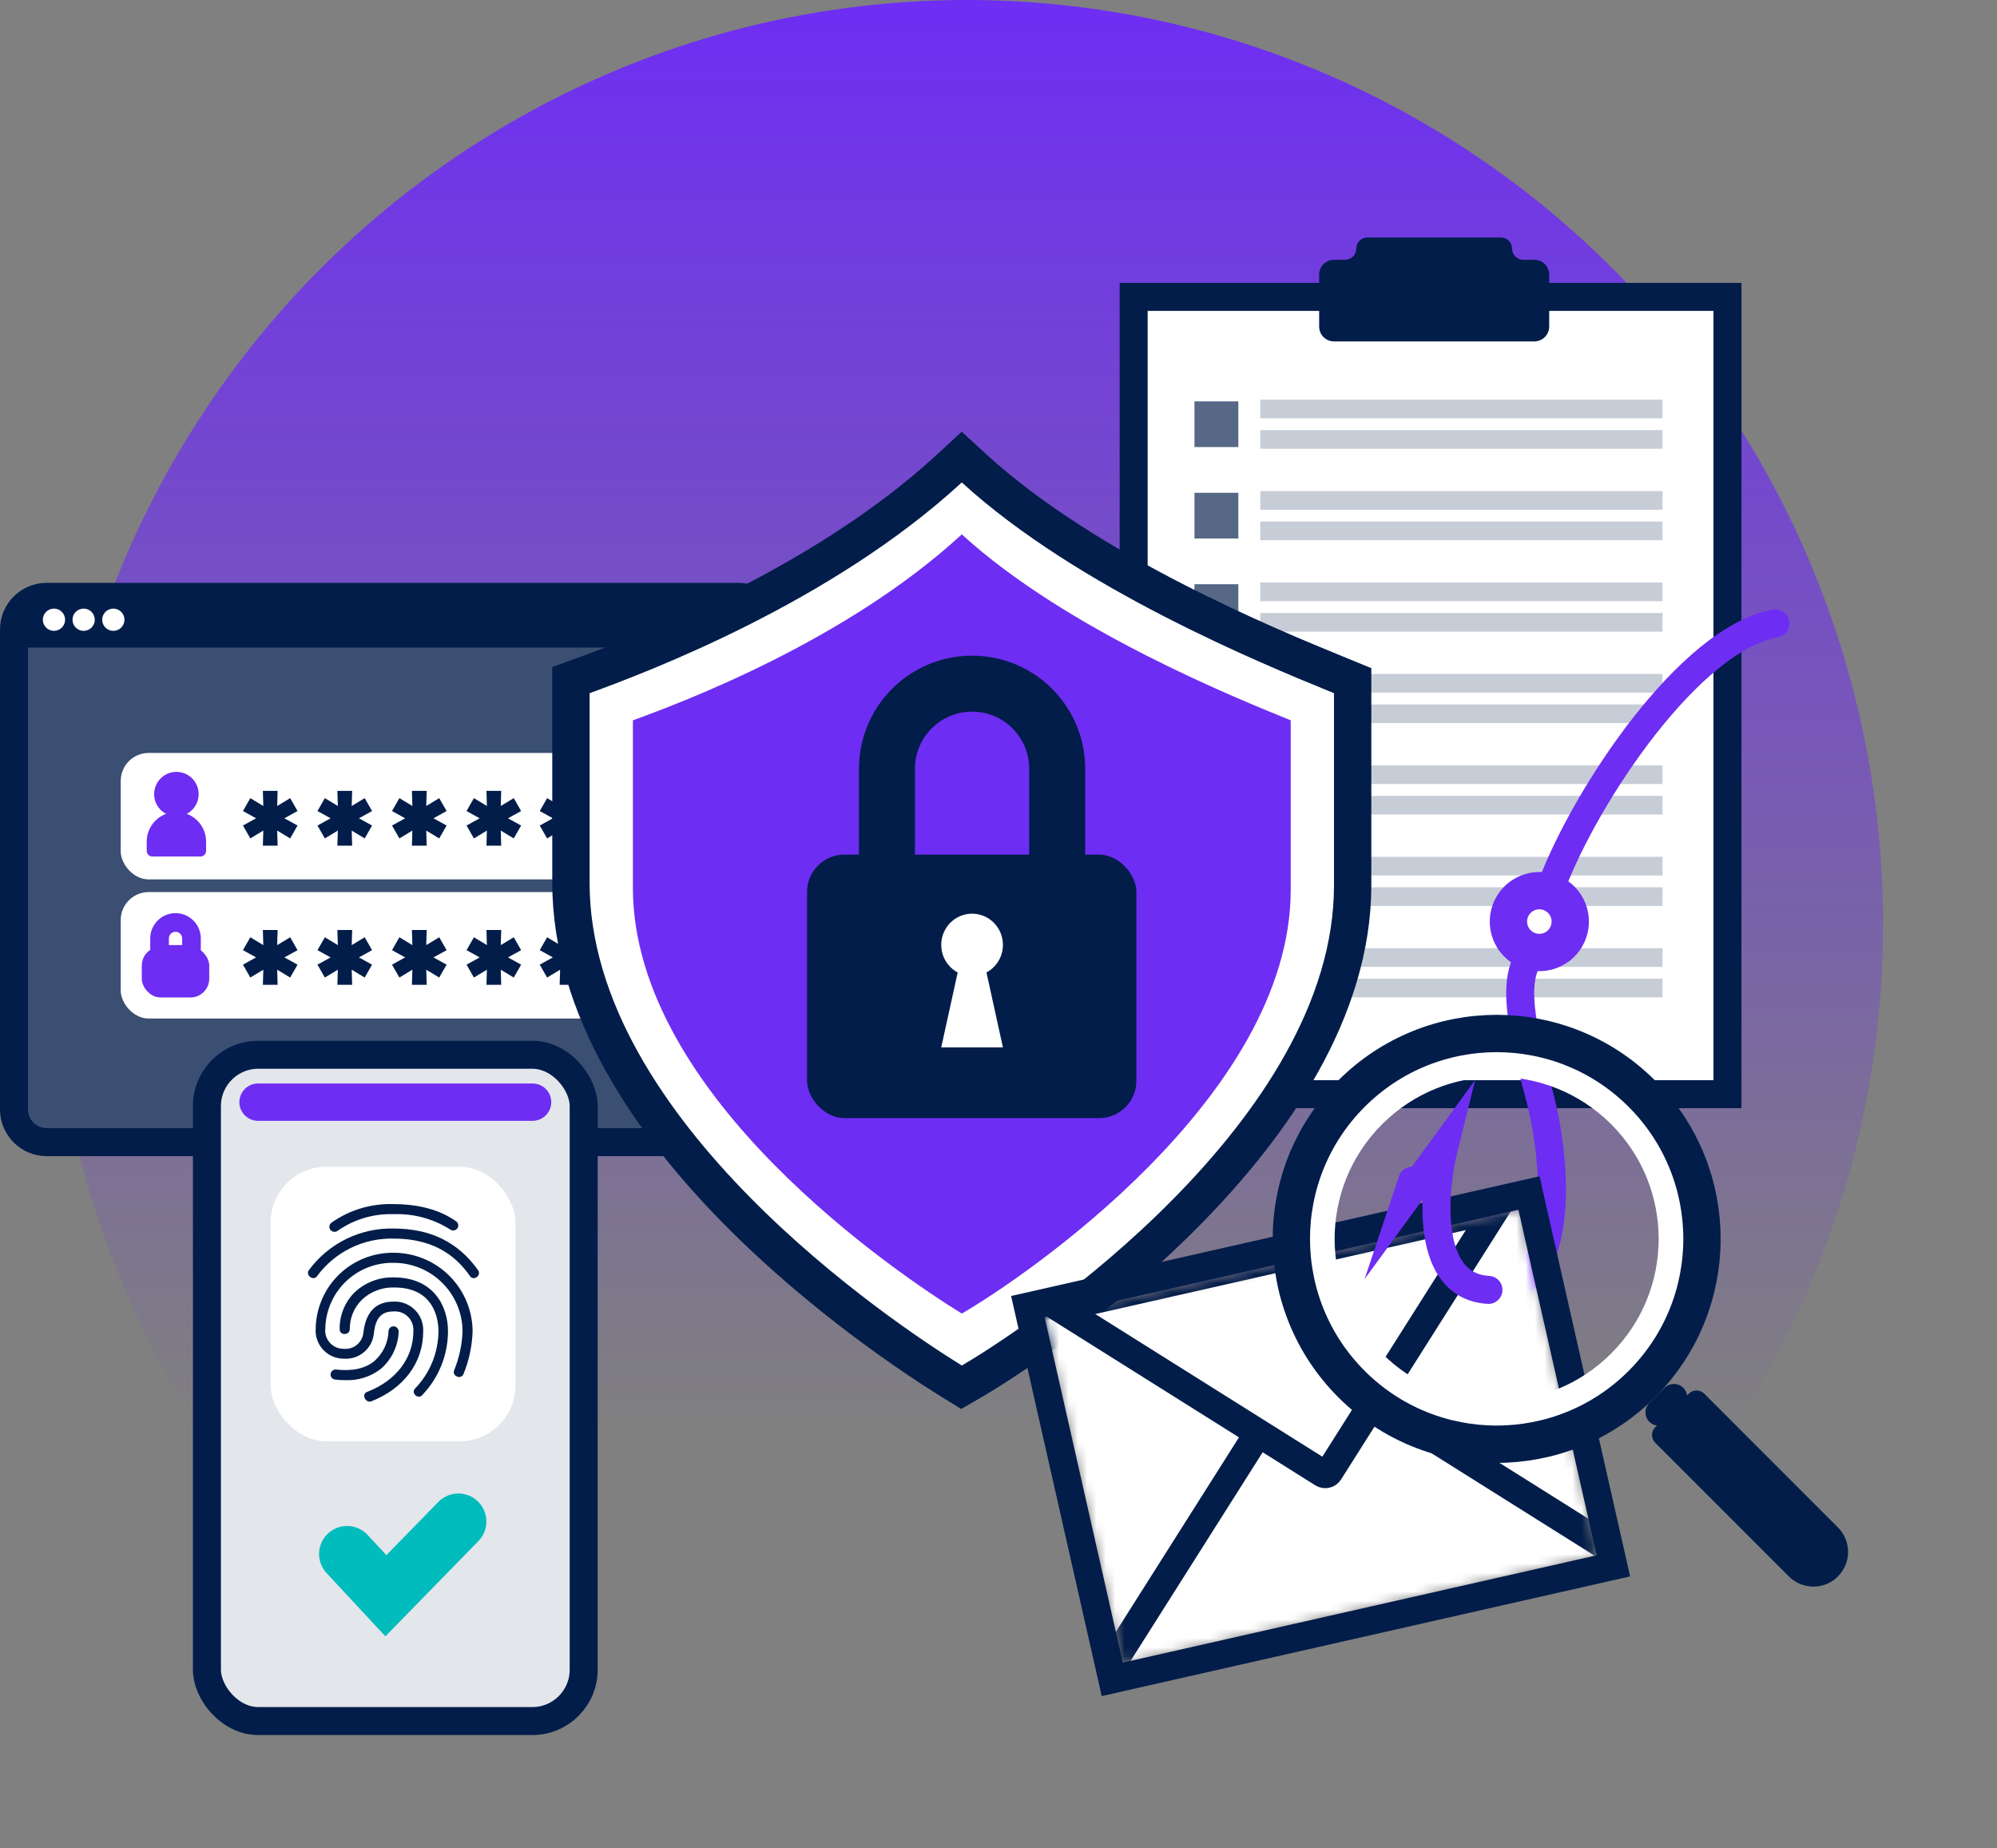
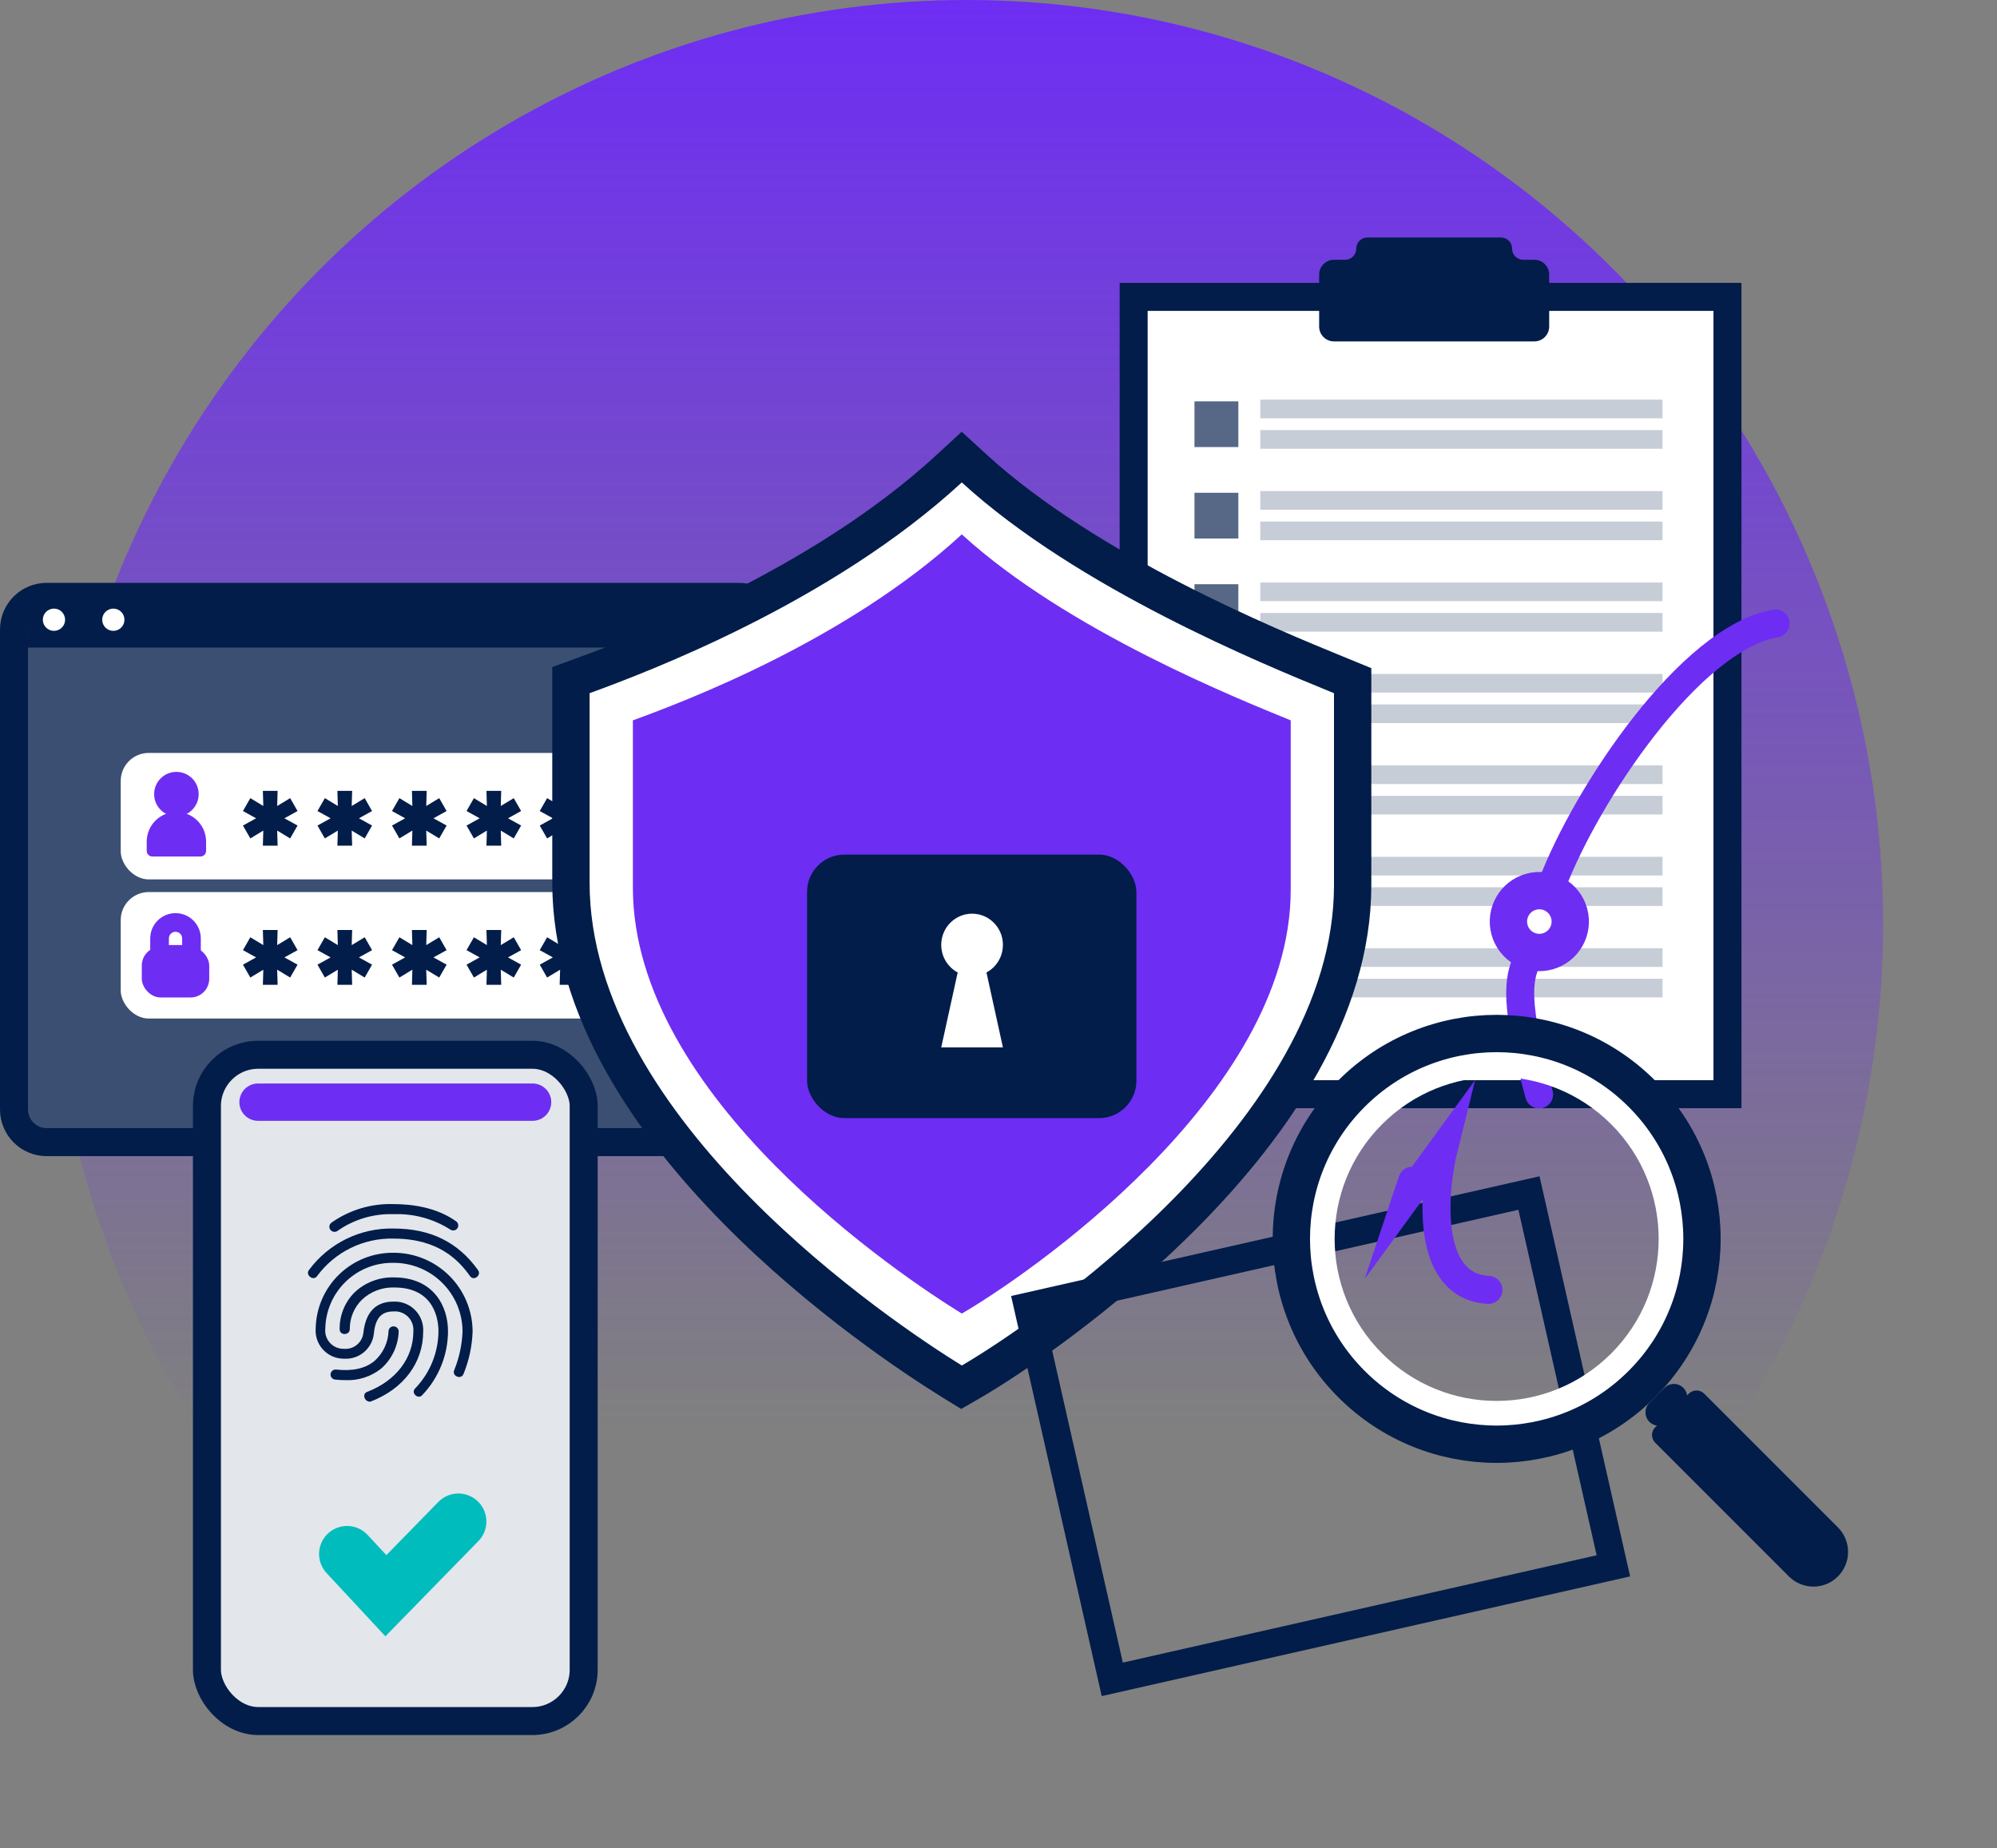
<svg xmlns="http://www.w3.org/2000/svg" width="214" height="198" viewBox="0 0 214 198" fill="none">
  <rect x="0" y="0" width="214" height="198" fill="#808080" stroke="none" />
  <ellipse cx="103.59" cy="99" rx="98.205" ry="99" fill="url(#paint0_linear_33_5792)" />
  <path d="M79.138 63.946H5C3.067 63.946 1.5 65.513 1.5 67.446V118.867C1.5 120.8 3.067 122.367 5 122.367H79.138C81.071 122.367 82.638 120.8 82.638 118.867V67.446C82.638 65.513 81.071 63.946 79.138 63.946Z" fill="#3A4F71" stroke="#021D49" stroke-width="3" />
  <path d="M81.138 64.41H3V69.378H81.138V64.41Z" fill="#021D49" />
  <path d="M6.976 66.398C6.976 67.056 6.442 67.59 5.783 67.59C5.124 67.59 4.59 67.056 4.59 66.398C4.59 65.739 5.124 65.205 5.783 65.205C6.442 65.205 6.976 65.739 6.976 66.398Z" fill="white" />
-   <path d="M10.157 66.398C10.157 67.056 9.623 67.59 8.964 67.59C8.305 67.59 7.771 67.056 7.771 66.398C7.771 65.739 8.305 65.205 8.964 65.205C9.623 65.205 10.157 65.739 10.157 66.398Z" fill="white" />
  <path d="M13.337 66.398C13.337 67.056 12.803 67.59 12.145 67.59C11.486 67.59 10.952 67.056 10.952 66.398C10.952 65.739 11.486 65.205 12.145 65.205C12.803 65.205 13.337 65.739 13.337 66.398Z" fill="white" />
  <rect x="12.936" y="95.575" width="58.716" height="13.55" rx="3" fill="white" />
  <path d="M20.519 100.543V102.253H17.099V100.543C17.099 99.598 17.864 98.833 18.809 98.833C19.753 98.833 20.519 99.598 20.519 100.543Z" stroke="#6E2DF3" stroke-width="2" />
  <rect x="15.195" y="101.446" width="7.227" height="5.42" rx="2" fill="#6E2DF3" />
  <path d="M31.885 103.353L31.094 104.733L29.703 103.892L29.75 105.511H28.169L28.217 103.892L26.825 104.733L26.035 103.353L27.442 102.575L26.035 101.798L26.825 100.417L28.217 101.258L28.169 99.639H29.75L29.703 101.258L31.094 100.417L31.885 101.798L30.477 102.575L31.885 103.353Z" fill="#021D49" />
  <path d="M39.871 103.353L39.081 104.733L37.689 103.892L37.737 105.511H36.156L36.203 103.892L34.812 104.733L34.021 103.353L35.428 102.575L34.021 101.798L34.812 100.417L36.203 101.258L36.156 99.639H37.737L37.689 101.258L39.081 100.417L39.871 101.798L38.464 102.575L39.871 103.353Z" fill="#021D49" />
  <path d="M47.858 103.353L47.067 104.733L45.676 103.892L45.724 105.511H44.142L44.19 103.892L42.799 104.733L42.008 103.353L43.415 102.575L42.008 101.798L42.799 100.417L44.19 101.258L44.142 99.639H45.724L45.676 101.258L47.067 100.417L47.858 101.798L46.451 102.575L47.858 103.353Z" fill="#021D49" />
  <path d="M55.844 103.353L55.054 104.733L53.663 103.892L53.71 105.511H52.129L52.176 103.892L50.785 104.733L49.995 103.353L51.402 102.575L49.995 101.798L50.785 100.417L52.176 101.258L52.129 99.639H53.71L53.663 101.258L55.054 100.417L55.844 101.798L54.437 102.575L55.844 103.353Z" fill="#021D49" />
  <path d="M63.689 103.353L62.899 104.733L61.507 103.892L61.555 105.511H59.974L60.021 103.892L58.63 104.733L57.839 103.353L59.246 102.575L57.839 101.798L58.63 100.417L60.021 101.258L59.974 99.639H61.555L61.507 101.258L62.899 100.417L63.689 101.798L62.282 102.575L63.689 103.353Z" fill="#021D49" />
  <rect x="12.936" y="80.669" width="58.716" height="13.55" rx="3" fill="white" />
  <path d="M31.885 88.448L31.094 89.828L29.703 88.987L29.75 90.606H28.169L28.217 88.987L26.825 89.828L26.035 88.448L27.442 87.67L26.035 86.893L26.825 85.512L28.217 86.353L28.169 84.734H29.75L29.703 86.353L31.094 85.512L31.885 86.893L30.477 87.67L31.885 88.448Z" fill="#021D49" />
  <path d="M39.871 88.448L39.081 89.828L37.689 88.987L37.737 90.606H36.156L36.203 88.987L34.812 89.828L34.021 88.448L35.428 87.67L34.021 86.893L34.812 85.512L36.203 86.353L36.156 84.734H37.737L37.689 86.353L39.081 85.512L39.871 86.893L38.464 87.67L39.871 88.448Z" fill="#021D49" />
  <path d="M47.858 88.448L47.067 89.828L45.676 88.987L45.724 90.606H44.142L44.19 88.987L42.799 89.828L42.008 88.448L43.415 87.67L42.008 86.893L42.799 85.512L44.19 86.353L44.142 84.734H45.724L45.676 86.353L47.067 85.512L47.858 86.893L46.451 87.67L47.858 88.448Z" fill="#021D49" />
  <path d="M55.844 88.448L55.054 89.828L53.663 88.987L53.71 90.606H52.129L52.176 88.987L50.785 89.828L49.995 88.448L51.402 87.67L49.995 86.893L50.785 85.512L52.176 86.353L52.129 84.734H53.71L53.663 86.353L55.054 85.512L55.844 86.893L54.437 87.67L55.844 88.448Z" fill="#021D49" />
  <path d="M63.689 88.448L62.899 89.828L61.507 88.987L61.555 90.606H59.974L60.021 88.987L58.63 89.828L57.839 88.448L59.246 87.67L57.839 86.893L58.63 85.512L60.021 86.353L59.974 84.734H61.555L61.507 86.353L62.899 85.512L63.689 86.893L62.282 87.67L63.689 88.448Z" fill="#021D49" />
  <path d="M15.723 90.173C15.723 88.417 17.147 86.993 18.904 86.993V86.993C20.661 86.993 22.085 88.417 22.085 90.173V91.161C22.085 91.494 21.815 91.764 21.482 91.764H16.326C15.993 91.764 15.723 91.494 15.723 91.161V90.173Z" fill="#6E2DF3" />
  <circle cx="18.904" cy="85.084" r="2.386" fill="#6E2DF3" />
  <path d="M185.116 31.807H121.482V117.23H185.116V31.807Z" fill="white" stroke="#021D49" stroke-width="3" />
  <path d="M178.157 43.816H135.053" stroke="#C7CDD7" stroke-width="2" stroke-miterlimit="10" />
  <path d="M178.157 47.082H135.053" stroke="#C7CDD7" stroke-width="2" stroke-miterlimit="10" />
  <rect x="128" y="43" width="4.702" height="4.898" fill="#566886" />
  <path d="M178.157 53.612H135.053" stroke="#C7CDD7" stroke-width="2" stroke-miterlimit="10" />
  <path d="M178.157 56.878H135.053" stroke="#C7CDD7" stroke-width="2" stroke-miterlimit="10" />
  <rect x="128" y="52.796" width="4.702" height="4.898" fill="#566886" />
  <path d="M178.157 63.409H135.053" stroke="#C7CDD7" stroke-width="2" stroke-miterlimit="10" />
  <path d="M178.157 66.674H135.053" stroke="#C7CDD7" stroke-width="2" stroke-miterlimit="10" />
  <rect x="128" y="62.592" width="4.702" height="4.898" fill="#566886" />
  <path d="M178.157 73.205H135.053" stroke="#C7CDD7" stroke-width="2" stroke-miterlimit="10" />
  <path d="M178.157 76.47H135.053" stroke="#C7CDD7" stroke-width="2" stroke-miterlimit="10" />
  <rect x="128" y="72.388" width="4.702" height="4.898" fill="#566886" />
  <path d="M178.157 83.001H135.053" stroke="#C7CDD7" stroke-width="2" stroke-miterlimit="10" />
  <path d="M178.157 86.266H135.053" stroke="#C7CDD7" stroke-width="2" stroke-miterlimit="10" />
  <rect x="128" y="82.185" width="4.702" height="4.898" fill="#566886" />
  <path d="M178.157 92.797H135.053" stroke="#C7CDD7" stroke-width="2" stroke-miterlimit="10" />
  <path d="M178.157 96.062H135.053" stroke="#C7CDD7" stroke-width="2" stroke-miterlimit="10" />
  <rect x="128" y="91.981" width="4.702" height="4.898" fill="#566886" />
  <path d="M178.157 102.593H135.053" stroke="#C7CDD7" stroke-width="2" stroke-miterlimit="10" />
  <path d="M178.157 105.858H135.053" stroke="#C7CDD7" stroke-width="2" stroke-miterlimit="10" />
  <rect x="128" y="101.777" width="4.702" height="4.898" fill="#566886" />
  <path d="M162.036 26.639C162.036 25.98 161.502 25.446 160.843 25.446H146.53C145.871 25.446 145.337 25.98 145.337 26.639C145.337 27.297 144.803 27.831 144.145 27.831H142.952C142.073 27.831 141.361 28.543 141.361 29.422V34.988C141.361 35.866 142.073 36.578 142.952 36.578H164.422C165.3 36.578 166.012 35.866 166.012 34.988V29.422C166.012 28.543 165.3 27.831 164.422 27.831H163.229C162.57 27.831 162.036 27.297 162.036 26.639Z" fill="#021D49" />
  <path d="M102.016 148L103.034 148.628L104.069 148.029C107.887 145.819 118.012 139.14 127.212 129.801C136.349 120.526 144.952 108.244 144.952 94.848V74.268V72.927L143.711 72.418C143.515 72.337 143.306 72.251 143.083 72.16C136.107 69.304 116.538 61.292 104.416 50.211L103.061 48.972L101.711 50.216C88.074 62.782 68.762 70.103 62.496 72.389L61.181 72.868V74.268V94.562C61.181 108.098 69.781 120.379 78.922 129.658C88.125 139.002 98.246 145.673 102.016 148Z" fill="white" stroke="#021D49" stroke-width="4" />
  <path d="M103.067 140.733C96.521 136.697 67.82 117.53 67.82 95.083V77.177C73.358 75.159 90.73 68.602 103.067 57.252C114.396 67.593 132.775 74.907 138.314 77.177V95.335C138.314 117.53 109.613 136.95 103.067 140.733Z" fill="#6E2DF3" />
-   <path d="M113.29 82.367V108.016H95.048V82.367C95.048 77.329 99.132 73.246 104.169 73.246C109.206 73.246 113.29 77.329 113.29 82.367Z" stroke="#021D49" stroke-width="6" />
  <rect x="86.485" y="91.562" width="35.292" height="28.233" rx="4" fill="#021D49" />
  <path d="M107.474 101.233C107.474 103.079 105.994 104.575 104.169 104.575C102.343 104.575 100.863 103.079 100.863 101.233C100.863 99.387 102.343 97.891 104.169 97.891C105.994 97.891 107.474 99.387 107.474 101.233Z" fill="white" />
  <path d="M102.752 103.62H105.585L107.474 112.215H100.863L102.752 103.62Z" fill="white" />
-   <path d="M164.93 117.254C166.897 124.51 167.964 138.686 159.502 138.198" stroke="#6E2DF3" stroke-width="3" stroke-miterlimit="16" />
  <path d="M163.677 102.78C162.668 104.902 162.261 107.407 164.93 117.254" stroke="#6E2DF3" stroke-width="3" stroke-miterlimit="16" stroke-linecap="round" />
  <rect x="110.146" y="139.983" width="55.059" height="40.953" transform="rotate(-12.762 110.146 139.983)" stroke="#021D49" stroke-width="3" />
  <mask id="mask0_33_5792" style="mask-type:alpha" maskUnits="userSpaceOnUse" x="111" y="129" width="61" height="50">
-     <rect x="111.94" y="141.114" width="52.059" height="37.953" transform="rotate(-12.762 111.94 141.114)" fill="#021D49" />
-   </mask>
+     </mask>
  <g mask="url(#mask0_33_5792)">
    <rect x="111.94" y="141.114" width="52.059" height="37.953" transform="rotate(-12.762 111.94 141.114)" fill="white" />
    <path d="M116.928 181.818L138.872 147.163C139.463 146.23 140.701 145.95 141.636 146.537L176.37 168.354" stroke="#021D49" stroke-width="3" />
    <path d="M113.495 140.121L160.288 129.522L142.439 157.71C142.291 157.943 141.982 158.014 141.748 157.867L113.495 140.121Z" fill="white" stroke="#021D49" stroke-width="3" />
  </g>
  <path d="M159.503 138.198C152.733 137.808 153.532 127.766 154.77 122.79L150.722 128.339L151.335 126.504" stroke="#6E2DF3" stroke-width="3" stroke-miterlimit="16" stroke-linecap="round" />
  <circle cx="164.957" cy="98.736" r="3.313" transform="rotate(-15.168 164.957 98.736)" stroke="#6E2DF3" stroke-width="4" stroke-miterlimit="16" stroke-linecap="round" />
  <path d="M166.29 94.824C169.988 85.084 181.121 68.385 190.265 66.795" stroke="#6E2DF3" stroke-width="3" stroke-miterlimit="16" stroke-linecap="round" />
  <rect x="22.175" y="113.006" width="40.373" height="71.385" rx="5.5" fill="#E3E6EB" stroke="#021D49" stroke-width="3" />
-   <rect x="29" y="125" width="26.241" height="29.422" rx="6" fill="white" />
  <path d="M37.193 166.492L41.351 170.964L49.12 163.012" stroke="#00BCBC" stroke-width="6" stroke-linecap="round" />
  <path d="M27.651 118.084H57.072" stroke="#6E2DF3" stroke-width="4" stroke-linecap="round" />
  <path d="M35.832 131.976C35.719 131.975 35.609 131.938 35.518 131.872C35.427 131.805 35.359 131.712 35.324 131.605C35.288 131.498 35.286 131.382 35.319 131.274C35.352 131.166 35.418 131.072 35.507 131.003C37.454 129.626 39.798 128.925 42.18 129.006C44.057 129.006 46.751 129.324 48.882 130.855C48.998 130.938 49.077 131.064 49.101 131.206C49.124 131.347 49.091 131.492 49.008 131.609C48.923 131.725 48.795 131.803 48.652 131.825C48.51 131.848 48.364 131.813 48.247 131.729C46.438 130.58 44.322 130.006 42.18 130.086C40.042 130.013 37.938 130.637 36.185 131.863C36.085 131.943 35.959 131.983 35.832 131.976V131.976Z" fill="#021D49" />
  <path d="M50.363 136.716C49.143 134.995 46.963 132.703 42.18 132.703C40.59 132.663 39.014 133.007 37.586 133.707C36.157 134.407 34.919 135.442 33.977 136.724C33.554 137.3 32.687 136.576 33.116 136.06C34.161 134.649 35.53 133.509 37.107 132.737C38.685 131.965 40.425 131.583 42.18 131.624C46.138 131.624 49.1 133.091 51.238 136.096C51.614 136.637 50.769 137.292 50.363 136.716Z" fill="#021D49" />
  <path d="M39.359 149.117C42.441 147.932 44.297 145.505 44.297 142.62C44.318 142.337 44.277 142.053 44.179 141.786C44.08 141.52 43.925 141.278 43.724 141.077C43.523 140.876 43.281 140.721 43.015 140.622C42.748 140.523 42.464 140.483 42.181 140.504C40.868 140.504 40.234 141.21 40.064 142.867C39.986 143.643 39.609 144.357 39.015 144.861C38.42 145.365 37.654 145.619 36.876 145.569C36.458 145.575 36.043 145.494 35.658 145.331C35.273 145.168 34.925 144.926 34.639 144.622C34.352 144.317 34.132 143.956 33.993 143.562C33.853 143.167 33.797 142.748 33.829 142.331C33.868 140.15 34.768 138.073 36.332 136.554C37.897 135.034 39.999 134.195 42.181 134.219C44.417 134.219 46.562 135.104 48.148 136.681C49.734 138.258 50.632 140.398 50.645 142.635C50.595 144.209 50.263 145.762 49.665 147.22C49.384 147.855 48.41 147.415 48.67 146.803C49.212 145.477 49.515 144.066 49.566 142.635C49.557 140.683 48.774 138.815 47.389 137.44C46.005 136.065 44.132 135.295 42.181 135.299C41.236 135.28 40.298 135.448 39.418 135.792C38.539 136.137 37.736 136.651 37.056 137.307C36.376 137.962 35.832 138.745 35.455 139.611C35.078 140.476 34.875 141.408 34.859 142.352C34.83 142.627 34.859 142.904 34.945 143.166C35.031 143.429 35.172 143.67 35.358 143.874C35.544 144.078 35.771 144.24 36.024 144.35C36.277 144.459 36.551 144.514 36.827 144.511C37.081 144.536 37.337 144.511 37.581 144.436C37.825 144.362 38.053 144.24 38.249 144.077C38.446 143.915 38.609 143.715 38.728 143.489C38.847 143.263 38.92 143.016 38.943 142.762C39.197 140.568 40.276 139.453 42.159 139.453C42.586 139.432 43.013 139.5 43.411 139.655C43.81 139.809 44.171 140.046 44.472 140.349C44.773 140.653 45.006 141.016 45.157 141.416C45.308 141.816 45.373 142.243 45.348 142.67C45.348 146.013 43.231 148.821 39.705 150.168C39.075 150.24 38.74 149.336 39.359 149.117Z" fill="#021D49" />
  <path d="M44.489 148.753C46.076 147.108 46.97 144.916 46.986 142.63C46.986 141.53 46.647 137.94 42.26 137.94C41.62 137.917 40.983 138.022 40.385 138.249C39.786 138.475 39.239 138.818 38.775 139.259C38.36 139.67 38.032 140.16 37.81 140.7C37.588 141.241 37.477 141.82 37.484 142.405C37.476 143.07 36.398 143.127 36.398 142.405C36.387 141.682 36.52 140.964 36.789 140.293C37.057 139.623 37.457 139.012 37.964 138.497C38.526 137.957 39.189 137.535 39.916 137.254C40.642 136.973 41.418 136.839 42.196 136.86C46.485 136.86 48.009 139.964 48.009 142.63C47.999 145.175 47.015 147.619 45.258 149.459C44.835 149.984 43.986 149.252 44.489 148.753Z" fill="#021D49" />
  <path d="M37.003 147.868C36.635 147.868 36.268 147.846 35.903 147.805C35.832 147.797 35.764 147.775 35.702 147.741C35.64 147.707 35.585 147.661 35.541 147.606C35.497 147.55 35.464 147.487 35.444 147.419C35.425 147.351 35.419 147.279 35.426 147.209C35.434 147.138 35.456 147.07 35.49 147.008C35.524 146.946 35.571 146.892 35.626 146.847C35.681 146.803 35.745 146.77 35.813 146.751C35.881 146.731 35.952 146.725 36.023 146.733C37.779 146.93 39.161 146.62 40.142 145.802C40.594 145.397 40.959 144.906 41.216 144.357C41.473 143.808 41.617 143.212 41.637 142.606C41.641 142.535 41.659 142.465 41.69 142.401C41.721 142.336 41.765 142.279 41.819 142.232C41.874 142.185 41.937 142.15 42.005 142.128C42.073 142.106 42.145 142.099 42.216 142.105C42.358 142.116 42.49 142.182 42.585 142.288C42.68 142.395 42.73 142.534 42.724 142.677C42.694 143.431 42.511 144.172 42.186 144.853C41.861 145.535 41.401 146.143 40.833 146.641C39.744 147.495 38.386 147.931 37.003 147.868V147.868Z" fill="#021D49" />
  <circle cx="160.382" cy="132.731" r="19.362" transform="rotate(-45 160.382 132.731)" stroke="white" stroke-width="4" />
  <circle cx="160.383" cy="132.731" r="22.002" transform="rotate(-45 160.383 132.731)" stroke="#021D49" stroke-width="4" />
  <path d="M176.748 152.33C176.191 151.772 176.191 150.868 176.748 150.31L178.365 148.693C178.923 148.135 179.827 148.135 180.385 148.693C180.943 149.251 180.943 150.156 180.385 150.714L178.769 152.33C178.211 152.888 177.306 152.888 176.748 152.33Z" fill="#021D49" />
  <path d="M177.373 154.572C176.917 154.115 176.917 153.374 177.373 152.918L180.973 149.318C181.429 148.862 182.17 148.862 182.627 149.318L196.953 163.645C198.404 165.096 198.404 167.448 196.953 168.898C195.503 170.349 193.151 170.349 191.7 168.898L177.373 154.572Z" fill="#021D49" />
  <defs>
    <linearGradient id="paint0_linear_33_5792" x1="103.59" y1="0" x2="103.59" y2="198" gradientUnits="userSpaceOnUse">
      <stop stop-color="#6E2DF3" />
      <stop offset="0.771" stop-color="#6E2DF3" stop-opacity="0" />
    </linearGradient>
  </defs>
</svg>